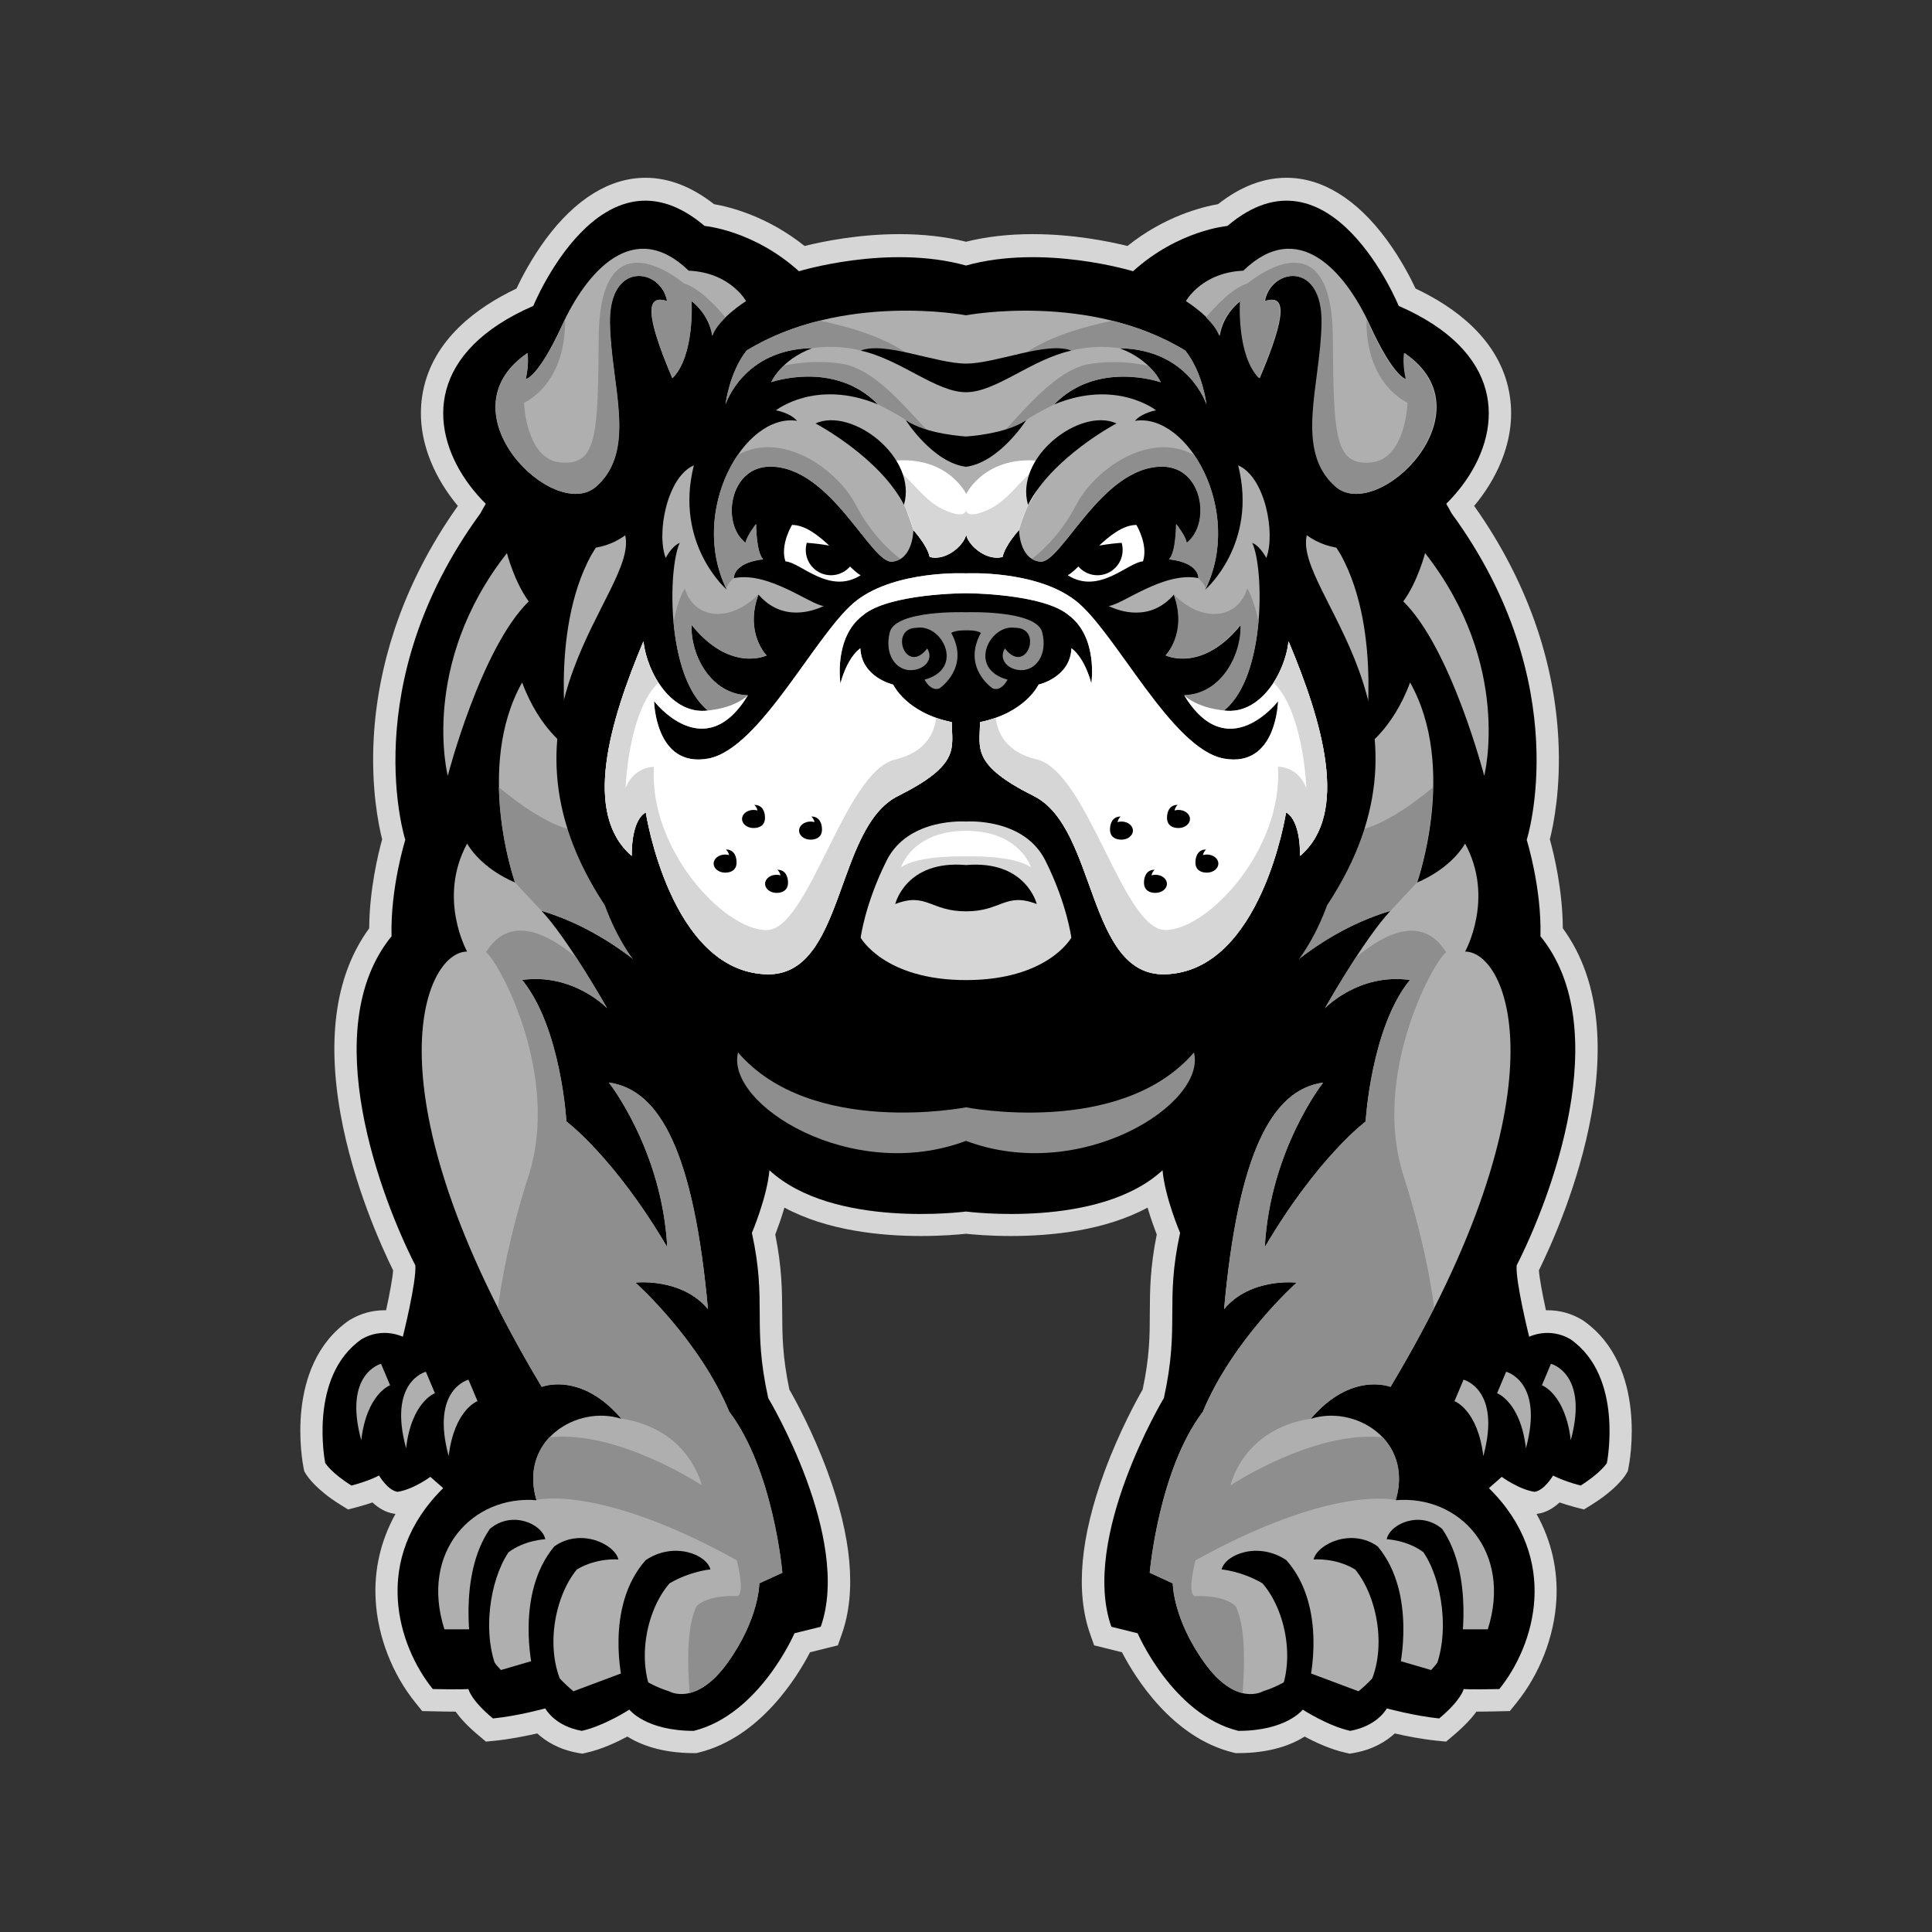
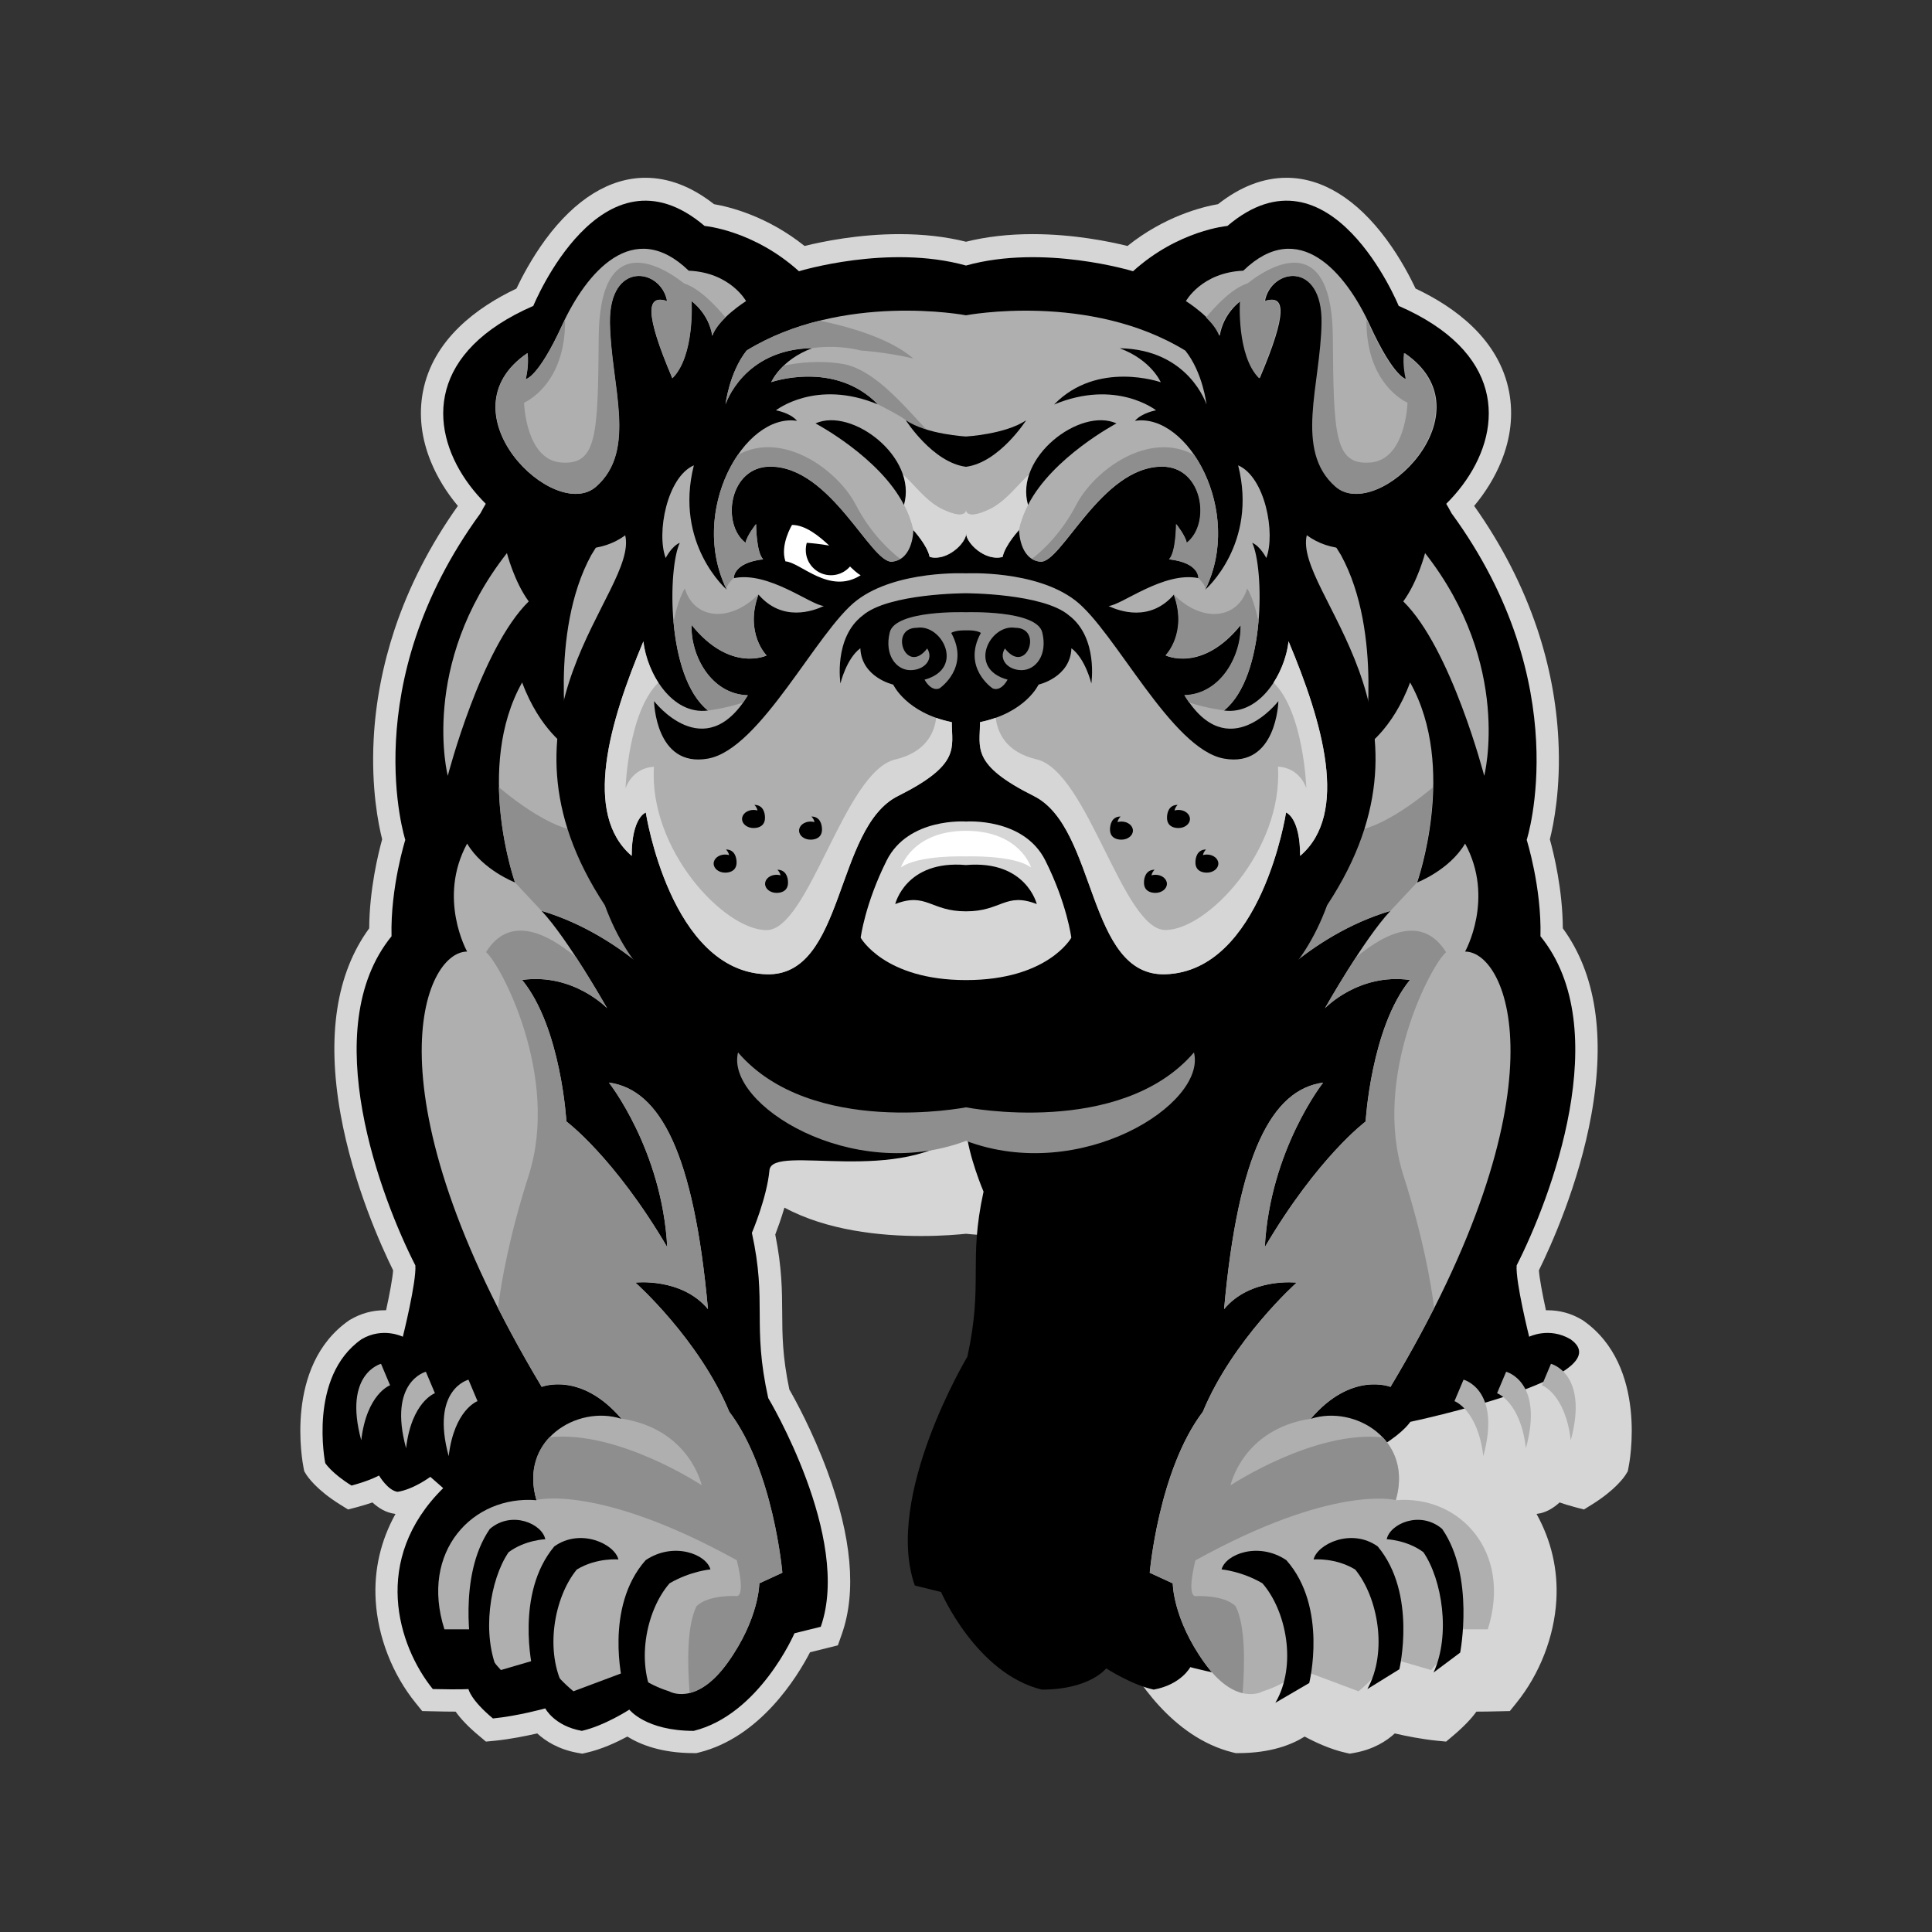
<svg xmlns="http://www.w3.org/2000/svg" version="1.1" id="Layer_1" x="0px" y="0px" width="1728px" height="1728px" viewBox="0 0 1728 1728" style="enable-background:new 0 0 1728 1728;" xml:space="preserve">
  <rect x="0" y="0" width="1728" height="1728" fill="#333333" stroke="none" />
  <style type="text/css">
	.st0{fill:#D6D6D6;}
	.st1{fill:#AFAFAF;}
	.st2{fill:#8E8E8E;}
	.st3{fill:#FFFFFF;}
</style>
  <g>
    <path class="st0" d="M1203.3,1567.6c-13.4-3-26.9-9.3-36.4-14.4c-11.4,7.2-30.4,14.8-59.4,14.8h-2.4l-2.4-0.6   c-54.7-13.5-87.8-67.6-99.2-89.6l-24.9-6.2l-3.6-10.2c-13.2-37.6-8.8-86.6,13.1-145.8c13.2-35.6,28.7-63.8,33.9-72.8   c6.3-29.6,6.4-48.6,6.4-68.7c0.1-19.8,0.2-40.2,6.2-69.9c-2.1-5.5-5.3-14.2-8.2-24.1c-38,20.5-85.5,25.4-122.2,25.4   c-19.5,0-34.4-1.4-40.2-2c-5.8,0.6-20.7,2-40.2,2c-36.6,0-84.2-4.9-122.2-25.4c-2.9,9.9-6.1,18.6-8.2,24.1   c6,29.7,6.1,50.1,6.2,69.9c0.1,20.1,0.2,39,6.4,68.7c5.2,9,20.7,37.2,33.9,72.8c21.9,59.1,26.3,108.2,13.1,145.8l-3.6,10.2   l-24.9,6.2c-11.4,22-44.5,76-99.2,89.6l-2.4,0.6h-2.4c-29,0-48-7.7-59.4-14.8c-9.5,5.1-23,11.4-36.4,14.4l-3.9,0.9l-4-0.7   c-17.3-3.1-28.9-10.6-36.3-17.4c-9.8,2.2-23.9,5.1-37.6,6.5l-8.3,0.8l-6.4-5.4c-9.9-8.2-16.4-15.4-20.7-21.4c-0.2,0-0.3,0-0.5,0   c-5.6,0-12.4-0.1-20.2-0.3l-9.2-0.2l-5.8-7.2c-20.9-25.7-33.9-59.2-35.8-91.9c-1.6-27.3,4.5-53.4,17.7-77.2l-0.5-0.1   c-8.1-1-14.9-5.4-20.1-10.2c-3.8,1.3-8.2,2.7-13.4,4.1l-8.4,2.2l-7.4-4.6c-20.8-13-28.5-24.4-29.9-26.5l-1.9-3.1l-0.7-3.6   c-0.7-3.7-17.6-90.6,40.6-131.2l0.6-0.4l0.7-0.4c9.5-5.6,19.8-8.4,30.6-8.4c0.5,0,0.9,0,1.4,0c3.2-14.6,5.8-28.6,6.3-35.7   c-10.4-21.1-35.7-76.7-47-139.6c-12.5-70-3.9-125.9,25.6-166.3c0.2-34.5,8-66.7,11.6-79.6c-3.3-13-9.9-45.4-7.6-89.5   c1.7-33.1,8.1-66.2,18.8-98.5c12.7-38.1,31.7-75.2,56.5-110.2c-10.3-12.3-18.5-25.8-24.1-39.5c-8.6-21-11-42-7.2-62.3   c8.9-47.3,48.9-76.1,83.7-92.6c4.5-9.5,13.3-26.6,26-43.9c26.6-36.1,57.5-55.2,89.4-55.2c20.7,0,41.3,7.9,61.3,23.6   c14,2.4,47.6,10.7,81,37.4c16.1-4,48.3-10.6,84.9-10.6c21.4,0,41.4,2.3,59.5,6.8c18.1-4.5,38.1-6.8,59.5-6.8   c36.6,0,68.8,6.6,84.9,10.6c33.4-26.7,67.1-35,81-37.4c20-15.7,40.5-23.6,61.3-23.6c31.9,0,62.8,19.1,89.4,55.2   c12.7,17.2,21.5,34.4,26,43.9c34.8,16.4,74.8,45.2,83.7,92.6c3.8,20.3,1.4,41.3-7.2,62.3c-5.6,13.7-13.8,27.2-24.1,39.5   c24.8,35,43.7,72,56.5,110.2c10.8,32.3,17.1,65.4,18.8,98.5c2.3,44.1-4.3,76.4-7.6,89.5c3.6,12.9,11.4,45.1,11.6,79.6   c29.5,40.4,38.1,96.2,25.6,166.3c-11.2,62.8-36.6,118.5-47,139.6c0.5,7.1,3.1,21.1,6.3,35.7c0.4,0,0.9,0,1.4,0   c10.9,0,21.2,2.8,30.6,8.4l0.7,0.4l0.6,0.4c58.2,40.6,41.4,127.5,40.6,131.2l-0.7,3.6l-1.9,3.1c-1.3,2.1-9.1,13.5-29.9,26.5   l-7.4,4.6l-8.4-2.2c-5.2-1.4-9.6-2.8-13.4-4.1c-5.2,4.8-12,9.2-20.1,10.2l-0.5,0.1c13.2,23.8,19.3,49.9,17.7,77.2   c-1.9,32.6-14.9,66.1-35.8,91.9l-5.8,7.2l-9.2,0.2c-7.7,0.2-14.5,0.3-20.2,0.3c-0.2,0-0.3,0-0.5,0c-4.3,6-10.9,13.1-20.7,21.4   l-6.4,5.4l-8.3-0.8c-13.7-1.4-27.8-4.2-37.6-6.5c-7.4,6.8-19,14.3-36.3,17.4l-4,0.7L1203.3,1567.6z" />
    <g>
-       <path d="M1404.6,1197.8c-19-11.2-36.9-2.2-36.9-2.2s-12.3-49.2-11.2-63.8c30.2-59.3,88.7-211.5,21.3-294.4    c1.1-43.7-12.3-86.2-12.3-86.2s44.8-138.8-67.2-292.1C1240.3,349.5,1068.7,280,864,280s-376.3,69.4-434.3,179.1    c-111.9,153.3-67.2,292.1-67.2,292.1s-13.4,42.5-12.3,86.2c-67.5,82.9-9,235,21.3,294.4c1.1,14.6-11.2,63.8-11.2,63.8    s-17.9-9-36.9,2.2c-48.1,33.6-32.5,110.8-32.5,110.8s5.6,9,23.5,20.1c16.8-4.5,24.6-9,24.6-9s7.8,13.4,16.6,14.6    c14.3-2.2,29.3-13.4,29.3-13.4l11.5,10.1c-64.6,63.8-40.6,141-9.3,179.7c25.7,0.6,31.9,0,31.9,0s1.7,9.5,21.9,26.3    c22.4-2.2,46.8-9,46.8-9s8,15.7,32.7,20.1c20.1-4.5,42.5-19,42.5-19s14.6,19,57.6,19c58.8-14.6,90.1-87.3,90.1-87.3l23.5-5.8    c28-79.7-47-204.6-47-204.6c-14.6-66-0.8-84.9-14.6-147.7c0,0,13.4-31.3,15.7-56c57.1,52.6,175.8,36.9,175.8,36.9    s118.7,15.7,175.8-36.9c2.2,24.6,15.7,56,15.7,56c-13.8,62.8,0,81.7-14.5,147.7c0,0-75,124.9-47,204.6l23.5,5.8    c0,0,31.3,72.8,90.1,87.3c43.1,0,57.6-19,57.6-19s22.4,14.6,42.5,19c24.6-4.5,32.7-20.1,32.7-20.1s24.4,6.7,46.8,9    c20.1-16.8,21.9-26.3,21.9-26.3s6.1,0.6,31.9,0c31.3-38.7,55.4-115.9-9.3-179.7l11.5-10.1c0,0,15,11.2,29.3,13.4    c8.7-1.1,16.6-14.6,16.6-14.6s7.8,4.5,24.6,9c17.9-11.2,23.5-20.1,23.5-20.1S1452.8,1231.4,1404.6,1197.8z" />
+       <path d="M1404.6,1197.8c-19-11.2-36.9-2.2-36.9-2.2s-12.3-49.2-11.2-63.8c30.2-59.3,88.7-211.5,21.3-294.4    c1.1-43.7-12.3-86.2-12.3-86.2s44.8-138.8-67.2-292.1C1240.3,349.5,1068.7,280,864,280s-376.3,69.4-434.3,179.1    c-111.9,153.3-67.2,292.1-67.2,292.1s-13.4,42.5-12.3,86.2c-67.5,82.9-9,235,21.3,294.4c1.1,14.6-11.2,63.8-11.2,63.8    s-17.9-9-36.9,2.2c-48.1,33.6-32.5,110.8-32.5,110.8s5.6,9,23.5,20.1c16.8-4.5,24.6-9,24.6-9s7.8,13.4,16.6,14.6    c14.3-2.2,29.3-13.4,29.3-13.4l11.5,10.1c-64.6,63.8-40.6,141-9.3,179.7c25.7,0.6,31.9,0,31.9,0s1.7,9.5,21.9,26.3    c22.4-2.2,46.8-9,46.8-9s8,15.7,32.7,20.1c20.1-4.5,42.5-19,42.5-19s14.6,19,57.6,19c58.8-14.6,90.1-87.3,90.1-87.3l23.5-5.8    c28-79.7-47-204.6-47-204.6c-14.6-66-0.8-84.9-14.6-147.7c0,0,13.4-31.3,15.7-56s118.7,15.7,175.8-36.9c2.2,24.6,15.7,56,15.7,56c-13.8,62.8,0,81.7-14.5,147.7c0,0-75,124.9-47,204.6l23.5,5.8    c0,0,31.3,72.8,90.1,87.3c43.1,0,57.6-19,57.6-19s22.4,14.6,42.5,19c24.6-4.5,32.7-20.1,32.7-20.1s24.4,6.7,46.8,9    c20.1-16.8,21.9-26.3,21.9-26.3s6.1,0.6,31.9,0c31.3-38.7,55.4-115.9-9.3-179.7l11.5-10.1c0,0,15,11.2,29.3,13.4    c8.7-1.1,16.6-14.6,16.6-14.6s7.8,4.5,24.6,9c17.9-11.2,23.5-20.1,23.5-20.1S1452.8,1231.4,1404.6,1197.8z" />
      <path class="st1" d="M453.4,494.7c0,0,6.5,25.5,19.5,43.2c-43,42.2-72.4,156-72.4,156S374.9,594.8,453.4,494.7z" />
      <path class="st1" d="M427.1,1253.2L419,1234c0,0-34,8.5-17.7,68.4C406.3,1260.7,427.1,1253.2,427.1,1253.2z" />
      <path class="st1" d="M389,1246.1l-8.1-19.2c0,0-34,8.5-17.7,68.4C368.1,1253.6,389,1246.1,389,1246.1z" />
      <path class="st1" d="M348.9,1239l-8.1-19.2c0,0-34,8.5-17.7,68.4C328,1246.5,348.9,1239,348.9,1239z" />
      <path class="st1" d="M1248.4,1341.8c15.8-53.8-36.4-85.5-76-72.8c36.4-42.7,71.3-28.5,71.3-28.5    c158.3-264.3,105.4-389.4,66.7-389.4c0,0,26.7-47.5,0-96.6c-14,23.7-42.9,34.8-42.9,34.8s36.4-102.9-6.3-178.9    c-15.8,42.7-41.2,58.6-41.2,58.6s17.4-102.9-20.6-172.5c-107.6-180.4-335.3-144-335.3-144s-227.7-36.4-335.3,144    c-38,69.6-20.6,172.5-20.6,172.5s-25.3-15.8-41.2-58.6c-42.7,76-6.3,178.9-6.3,178.9s-28.9-11.1-42.9-34.8    c-26.7,49.1,0,96.6,0,96.6c-38.7,0-91.6,125,66.7,389.4c0,0,34.9-14.2,71.3,28.5c-39.6-12.7-91.8,19-76,72.8    c-57-4.7-104.5,45.9-82.3,115.5H429c0,0-1.6,14.2,19,36.4l38-11.1c0,0,9.5,15.8,26.9,30.1l50.7-19c0,0,14.2,12.7,34.8,19    c0,0,23.7,14.2,52.2-25.3c28.5-39.6,28.5-71.2,28.5-71.2l20.6-9.5c0,0-7.9-91.8-47.5-144c-26.9-64.9-83.9-115.5-83.9-115.5    s41.2-4.7,64.9,23.7c-12.6-139.3-42.7-196.3-88.6-202.6c0,0,47.5,60.1,52.2,147.2c-47.5-80.7-90.2-112.4-90.2-112.4    s-4.7-83.9-39.6-126.6c45.9-6.3,76,25.3,76,25.3s-34.8-61.7-58.6-87.1c74.4,22.2,121.9,80.7,121.9,80.7s-45.9-98.1-31.7-196.3    c19,28.5,58.6,41.2,58.6,41.2s-27.4-133,230.8-133s230.8,133,230.8,133s39.6-12.7,58.6-41.2c14.2,98.1-31.7,196.3-31.7,196.3    s47.5-58.6,121.9-80.7c-23.7,25.3-58.6,87.1-58.6,87.1s30.1-31.7,76-25.3c-34.8,42.7-39.6,126.6-39.6,126.6s-42.7,31.7-90.2,112.4    c4.7-87.1,52.2-147.2,52.2-147.2c-45.9,6.3-76,63.3-88.6,202.6c23.7-28.5,64.9-23.7,64.9-23.7s-57,50.7-83.9,115.5    c-39.6,52.2-47.5,144-47.5,144l20.6,9.5c0,0,0,31.7,28.5,71.2c28.5,39.6,52.2,25.3,52.2,25.3c20.6-6.3,34.8-19,34.8-19l50.7,19    c17.4-14.2,26.9-30.1,26.9-30.1l38,11.1c20.6-22.2,19-36.4,19-36.4h31.7C1352.8,1387.7,1305.4,1337,1248.4,1341.8z" />
      <path class="st2" d="M1067.9,941.3c-65.6,76.3-203.9,49.1-203.9,49.1s-138.3,27.1-203.9-49.1c-11.5,46.3,101.5,117.6,203.9,79.1    C966.4,1058.9,1079.4,987.6,1067.9,941.3z" />
      <g>
        <path d="M1092.6,1403.7c3.6-13.7,33-25,57.9-8.3c37.4,42.2,20.5,109.9,20.5,109.9l-30.3,17.7c19.6-33.4,9.8-82.4-11.6-106.9     C1110.4,1405.2,1092.6,1403.7,1092.6,1403.7z" />
        <path d="M1232.2,1383.1c35.4,42.2,19.4,109.9,19.4,109.9l-28.6,17.7c18.5-33.4,9.3-82.4-10.9-106.9c-17.7-10.8-37.2-9-37.2-9     C1178.2,1381,1208.7,1366.4,1232.2,1383.1z" />
        <path d="M1240.3,1376.7c2.8-13.8,30-26,49.6-9.2c29.3,42.5,16.1,110.6,16.1,110.6l-23.8,17.8c15.4-33.6,7.7-83-9.1-107.6     C1258.5,1377.4,1240.3,1376.7,1240.3,1376.7z" />
      </g>
      <path class="st1" d="M1274.6,494.7c0,0-6.5,25.5-19.5,43.2c43,42.2,72.4,156,72.4,156S1353.1,594.8,1274.6,494.7z" />
      <path class="st1" d="M1300.9,1253.2l8.1-19.2c0,0,34,8.5,17.7,68.4C1321.7,1260.7,1300.9,1253.2,1300.9,1253.2z" />
      <path class="st1" d="M1339,1246.1l8.1-19.2c0,0,34,8.5,17.7,68.4C1359.9,1253.6,1339,1246.1,1339,1246.1z" />
      <path class="st1" d="M1379.1,1239l8.1-19.2c0,0,34,8.5,17.7,68.4C1400,1246.5,1379.1,1239,1379.1,1239z" />
      <g>
        <path d="M635.4,1403.7c-3.6-13.7-33-25-57.9-8.3c-37.4,42.2-20.5,109.9-20.5,109.9l30.3,17.7c-19.6-33.4-9.8-82.4,11.6-106.9     C617.6,1405.2,635.4,1403.7,635.4,1403.7z" />
        <path d="M495.8,1383.1c-35.4,42.2-19.4,109.9-19.4,109.9l28.6,17.7c-18.5-33.4-9.3-82.4,10.9-106.9c17.7-10.8,37.2-9,37.2-9     C549.8,1381,519.3,1366.4,495.8,1383.1z" />
        <path d="M487.7,1376.7c-2.8-13.8-30-26-49.6-9.2c-29.3,42.5-16.1,110.6-16.1,110.6l23.8,17.8c-15.4-33.6-7.7-83,9.1-107.6     C469.5,1377.4,487.7,1376.7,487.7,1376.7z" />
      </g>
      <path class="st2" d="M1248.4,1341.8C1248.4,1341.8,1248.4,1341.8,1248.4,1341.8C1248.4,1341.8,1248.4,1341.8,1248.4,1341.8    C1248.4,1341.8,1248.4,1341.8,1248.4,1341.8z M1293.4,851.7c-20.5-32.9-53-18.5-80.7,4.7c-15.1,23.2-27.6,45.4-27.6,45.4    s30.1-31.7,76-25.3c-34.8,42.7-39.6,126.6-39.6,126.6s-42.7,31.7-90.2,112.4c4.7-87.1,52.2-147.2,52.2-147.2    c-45.9,6.3-76,63.3-88.6,202.6c23.7-28.5,64.9-23.7,64.9-23.7s-57,50.7-83.9,115.5c-39.6,52.2-47.5,144-47.5,144l20.6,9.5    c0,0,0,31.7,28.5,71.2c12.9,17.9,24.7,24.8,33.9,26.9c2-25.9,2.6-60.1-6.2-77.6c-10.7-10.7-36-9.1-36-9.1s-8.2,1.5,0-32    c122.2-67.6,177.6-54.3,179.2-53.9c6.9-23.6,0.8-42.9-11.6-56.1c-61.4-6.6-136.2,42.9-136.2,42.9s10.7-50.3,71.8-59.6c0,0,0,0,0,0    c0,0,0,0-0.1,0c36.4-42.7,71.3-28.5,71.3-28.5c14.8-24.8,27.8-48.3,39.1-70.6c-3-23.7-10.3-64.6-27.5-118.6    C1227,962.9,1280.4,862.3,1293.4,851.7z M1094.8,740.3c0,0,39.6-12.7,58.6-41.2c14.2,98.1-31.7,196.3-31.7,196.3    s47.5-58.6,121.9-80.7c0,0,0,0-0.1,0.1c0.1,0,0.1-0.1,0.1-0.1l23.7-25.3c0,0,0,0,0,0c0,0-0.1,0-0.1,0s13.5-38.2,14.4-85.2    c-22.1,18.6-70.3,53.9-94.7,33.2c34.7-320-323-316.9-323-316.9l0,186.8C1122.3,607.3,1094.8,740.3,1094.8,740.3z M568.3,1147.1    c0,0,41.2-4.7,64.9,23.7c-12.6-139.3-42.7-196.3-88.6-202.6c0,0,47.5,60.1,52.2,147.2c-47.5-80.7-90.2-112.4-90.2-112.4    s-4.7-83.9-39.6-126.6c45.9-6.3,76,25.3,76,25.3s-12.5-22.2-27.7-45.5c-27.7-23.1-60.2-37.4-80.6-4.6    c13,10.7,66.4,111.2,38.2,199.6c-17.3,54-24.5,95-27.5,118.6c11.3,22.3,24.3,45.8,39.1,70.5c0,0,34.9-14.2,71.3,28.5    c61.1,9.4,71.8,59.6,71.8,59.6s-74.8-49.5-136.2-42.9c-12.4,13.2-18.5,32.5-11.6,56.1c0,0,55.2-14.7,179.2,53.9    c8.2,33.5,0,32,0,32s-25.3-1.5-36,9.1c-8.8,17.5-8.2,51.7-6.2,77.6c9.2-2.2,21-9.1,33.9-26.9c28.5-39.6,28.5-71.2,28.5-71.2    l20.6-9.5c0,0-7.9-91.8-47.5-144C625.2,1197.7,568.3,1147.1,568.3,1147.1z M540.9,737.4c-24.4,20.7-72.6-14.7-94.7-33.3    c0.9,47,14.4,85.2,14.4,85.2l23.7,25.3c74.4,22.2,121.9,80.7,121.9,80.7s-45.9-98.1-31.7-196.3c19,28.5,58.6,41.2,58.6,41.2    s-27.4-133,230.8-133l0-186.8C864,420.5,506.2,417.4,540.9,737.4z" />
    </g>
    <g>
      <path d="M1251,273.6c0,0-61.2-149.7-153.2-71.5c0,0-43.7,3.7-84.4,40.5c0,0-79.9-24.5-149.4-5.1c-69.5-19.4-149.4,5.1-149.4,5.1    c-40.8-36.8-84.4-40.5-84.4-40.5C538.1,123.9,477,273.6,477,273.6c-187.2,81.5-0.7,266,82.2,205.2c12,50.8-130.3,161.1-18.2,330.9    c43.9,119.6,155.3,127,204.7,87.6C794.5,934.7,864,930,864,930s69.5,4.7,118.3-32.8c49.5,39.4,160.8,32.1,204.7-87.6    c112.1-169.8-30.3-280.1-18.2-330.9C1251.7,539.6,1438.2,355.2,1251,273.6z" />
      <path class="st1" d="M667.3,269.3c0,0-24.8,15.5-30.3,31c-3.1-20.2-18.6-31-18.6-31s3.1,48.9-17.1,69c-24.8-58.2-23.3-75.3-4.7-69    c-5.4-29.5-52-36.5-51.2,19.4c0.8,55.9,24.8,114-12.4,146.6s-139.2-66.6-61.3-119.5c1.6,10.9-1.6,23.3-1.6,23.3    s10.9-0.8,32.6-48.1c21.7-47.3,63.6-97,113.3-48.9C653.3,243.7,667.3,269.3,667.3,269.3z" />
      <g>
        <path class="st1" d="M1152.5,573.6c-3.1,28.3-25.2,66.1-57.7,61.9c37.8-30.4,35.7-128,25.2-150c7.3,3.1,12.6,13.6,12.6,13.6     c8.4-22-1-72.4-25.2-82.9c17.8,70.3-29.4,111.2-29.4,111.2c34.6-70.3-15.7-158.4-62.9-151c6.3-7.3,18.9-9.4,18.9-9.4     s-35.7-28.3-91.2-5.2c38.8-39.9,95.4-19.9,95.4-19.9s-8.4-19.9-36.7-30.4c61.9,1,77.6,50.3,77.6,50.3s-3.1-28.3-18.9-48.2     C974.2,261,864,282,864,282s-110.2-21-196.2,31.5c-15.7,19.9-18.9,48.2-18.9,48.2s15.7-49.3,77.6-50.3     c-28.3,10.5-36.7,30.4-36.7,30.4s56.6-19.9,95.4,19.9C729.7,338.7,694,367,694,367s12.6,2.1,18.9,9.4     c-47.2-7.3-97.5,80.8-62.9,151c0,0-47.2-40.9-29.4-111.2c-24.1,10.5-33.6,60.8-25.2,82.9c0,0,5.2-10.5,12.6-13.6     c-10.5,22-12.6,119.6,25.2,150c-32.5,4.2-54.5-33.6-57.7-61.9C545.1,646,521,727.8,565,765.5c0-34.6,12.6-38.8,12.6-38.8     s21.9,142.2,108,144.7c70.3,2.1,60.8-131.1,117.5-159.4c56.6-28.3,48.2-43,48.2-66.1c-40.9-8.4-52.4-33.6-52.4-33.6     s-28.3-6.3-29.4-32.5c-12.6,9.4-17.8,31.5-17.8,31.5s-6.3-40.9,19.9-60.8c23.1-19.9,92.3-19.9,92.3-19.9s69.3,0,92.3,19.9     c26.2,19.9,19.9,60.8,19.9,60.8s-5.2-22-17.8-31.5c-1,26.2-29.4,32.5-29.4,32.5s-11.5,25.2-52.4,33.6c0,23.1-8.4,37.8,48.2,66.1     c56.6,28.3,47.2,161.5,117.5,159.4c86.1-2.6,108-144.7,108-144.7s12.6,4.2,12.6,38.8C1207,727.8,1182.9,646,1152.5,573.6z      M1094.8,678.5c-47.2-8.4-97.5-114.3-133.2-141.6S864,512.8,864,512.8s-61.9-3.1-97.6,24.1s-86,133.2-133.2,141.6     c-47.2,8.4-48.2-51.4-48.2-51.4s45.1,58.7,83.9-5.2c-33.6-1-51.4-36.7-50.3-62.9c34.6,43,67.1,27.3,67.1,27.3     s-19.9-19.9-7.3-54.5c21.4,24.8,49,14.7,58.5,10.2c-11.7-0.7-49.4-31.3-80.5-24.9c0,0-1-13.6,26.2-16.8     c-6.3-6.3-6.3-31.5-6.3-31.5s-8.4,10.5-9.4,16.8c-22-16.8-14.7-68.2,22-68.2c54.5,0,90.2,87.1,109.1,85     c18.9-2.1,18.9-28.3,18.9-28.3s12.6,13.6,14.7,24.1c15.7,4.2,32.6-12.6,32.6-21c0,8.4,16.8,25.2,32.6,21     c2.1-10.5,14.7-24.1,14.7-24.1s0,26.2,18.9,28.3c18.9,2.1,54.5-85,109.1-85c36.7,0,44.1,51.4,22,68.2c-1-6.3-9.4-16.8-9.4-16.8     s0,25.2-6.3,31.5c27.3,3.1,26.2,16.8,26.2,16.8c-31.1-6.4-68.8,24.2-80.5,24.9c9.5,4.6,37.1,14.6,58.5-10.2     c12.6,34.6-7.3,54.5-7.3,54.5s32.5,15.7,67.1-27.3c1,26.2-16.8,61.9-50.3,62.9c38.8,64,83.9,5.2,83.9,5.2     S1142,686.9,1094.8,678.5z" />
      </g>
      <path class="st2" d="M1115.5,526.3c-8.3,27.6-40.3,31.2-65.8,5.3c12.6,34.6-7.3,54.5-7.3,54.5s32.5,15.7,67.1-27.3    c1,26.2-16.8,61.9-50.3,62.9c1.4,2.4,2.9,4.5,4.3,6.6c15.6,5.2,31.3,7.1,31.3,7.1c19.2-15.5,28.1-48.3,30.8-79.8    C1123.1,544.4,1119.7,533.1,1115.5,526.3z M938.6,417.5c-17.4-4.7-30.5,26.7-53.3,37.7c-18.8,9-21.1,3.2-21.3,0.8v0    c-0.2,2.3-2.4,8.2-21.3-0.8c-22.8-11-35.9-42.4-53.3-37.7c23.7,34.1,19.1,34.1,19.1,34.1s5.1,8.7,8.3,22.3    c0,0,12.6,13.6,14.7,24.1c15.7,4.2,32.6-12.6,32.6-21c0,8.4,16.8,25.2,32.6,21c2.1-10.5,14.7-24.1,14.7-24.1v0c0,0,0,0,0,0    c3.2-13.6,8.3-22.3,8.3-22.3S914.9,451.6,938.6,417.5z M864,455.2c0,0,0,0.3,0,0.8v0C864,455.5,864,455.2,864,455.2z M765.5,451.6    c-16.5-31.7-65.6-66.8-105.6-44.7c-21,30.6-30.4,78.7-9.9,120.5c-1.5-3.2,6.3-10.5,6.3-10.5s-1-13.6,26.2-16.8    c-6.3-6.3-6.3-31.5-6.3-31.5s-8.4,10.5-9.4,16.8c-22-16.8-14.7-68.2,22-68.2c54.5,0,90.2,87.1,109.1,85c2.8-0.3,5.2-1.2,7.2-2.4    C796.6,493.3,779,477.6,765.5,451.6z M678.3,531.6c-25.5,25.8-57.6,22.3-65.8-5.3c-4.2,6.8-7.6,18.1-10.1,29.4    c2.7,31.4,11.6,64.3,30.8,79.8c0,0,15.8-1.9,31.3-7.1c1.4-2,2.9-4.2,4.3-6.6c-33.6-1-51.4-36.7-50.3-62.9    c34.6,43,67.1,27.3,67.1,27.3S665.7,566.3,678.3,531.6z M1061.2,485.5c-1-6.3-9.4-16.8-9.4-16.8s0,25.2-6.3,31.5    c27.3,3.1,26.2,16.8,26.2,16.8s7.8,7.2,6.3,10.5c20.6-41.8,11.1-89.9-9.9-120.5c-40.1-22.2-89.1,12.9-105.6,44.7    c-13.5,26-31.1,41.7-39.6,48.2c2,1.2,4.4,2.1,7.2,2.4c18.9,2.1,54.5-85,109.1-85C1075.9,417.3,1083.2,468.7,1061.2,485.5z     M1078,527.4C1078,527.4,1078,527.4,1078,527.4L1078,527.4C1078,527.4,1078,527.4,1078,527.4z" />
-       <path class="st3" d="M1152.5,573.6c-3.1,28.3-25.2,66.1-57.7,61.9c-24.8-2.5-35.7-13.6-35.7-13.6c38.8,64,83.9,5.2,83.9,5.2    s-1,59.8-48.2,51.4c-47.2-8.4-97.5-114.3-133.2-141.6S864,512.8,864,512.8s-61.9-3.1-97.6,24.1s-86,133.2-133.2,141.6    c-47.2,8.4-48.2-51.4-48.2-51.4s45.1,58.7,83.9-5.2c0,0-10.9,11.2-35.7,13.6c-32.5,4.2-54.5-33.6-57.7-61.9    C545.1,646,521,727.8,565,765.5c0-34.6,12.6-38.8,12.6-38.8s21.9,142.2,108,144.7c70.3,2.1,60.8-131.1,117.5-159.4    c56.6-28.3,48.2-43,48.2-66.1c-40.9-8.4-52.4-33.6-52.4-33.6s-28.3-6.3-29.4-32.5c-12.6,9.4-17.8,31.5-17.8,31.5    s-6.3-40.9,19.9-60.8c23.1-19.9,92.3-19.9,92.3-19.9s69.3,0,92.3,19.9c26.2,19.9,19.9,60.8,19.9,60.8s-5.2-22-17.8-31.5    c-1,26.2-29.4,32.5-29.4,32.5s-11.5,25.2-52.4,33.6c0,23.1-8.4,37.8,48.2,66.1c56.6,28.3,47.2,161.5,117.5,159.4    c86.1-2.6,108-144.7,108-144.7s12.6,4.2,12.6,38.8C1207,727.8,1182.9,646,1152.5,573.6z M816.8,474c0,0,12.6,13.6,14.7,24.1    c15.7,4.2,32.6-12.6,32.6-21c0,8.4,16.8,25.2,32.6,21c2.1-10.5,14.7-24.1,14.7-24.1v0c0,0,0,0,0,0c3.9-13.7,8.3-22.3,8.3-22.3    s10.4-16.4,20.9-37.9c-57.5-11.5-76.4,28-76.4,28s-18.9-39.6-76.4-28c10.5,21.5,20.9,37.9,20.9,37.9S812.8,460.3,816.8,474z" />
      <path class="st0" d="M885.3,455.2c-18.8,9-21.1,3.2-21.3,0.8v0c-0.2,2.3-2.4,8.2-21.3-0.8c-22.8-11-35.9-42.4-53.3-37.7    c0,0,0,0,0,0c23.7,34.1,19.1,34.1,19.1,34.1s5.1,8.7,8.3,22.3c0,0,12.6,13.6,14.7,24.1c15.7,4.2,32.6-12.6,32.6-21    c0,8.4,16.8,25.2,32.6,21c2.1-10.5,14.7-24.1,14.7-24.1v0c0,0,0,0,0,0c3.2-13.6,8.3-22.3,8.3-22.3s-4.6,0,19.1-34.1c0,0,0,0,0,0    C921.2,412.8,908.1,444.2,885.3,455.2z M864,455.2c0,0,0,0.3,0,0.8v0C864,455.5,864,455.2,864,455.2z" />
      <path class="st1" d="M1060.7,269.3c0,0,24.8,15.5,30.3,31c3.1-20.2,18.6-31,18.6-31s-3.1,48.9,17.1,69c24.8-58.2,23.3-75.3,4.7-69    c5.4-29.5,52-36.5,51.2,19.4c-0.8,55.9-24.8,114,12.4,146.6c37.2,32.6,139.2-66.6,61.3-119.5c-1.6,10.9,1.6,23.3,1.6,23.3    s-10.9-0.8-32.6-48.1c-21.7-47.3-63.6-97-113.3-48.9C1074.7,243.7,1060.7,269.3,1060.7,269.3z" />
      <path d="M729.4,378.7c0,0,57.3,30.2,79.1,72.9C820.9,409,761.9,364,729.4,378.7z" />
      <path class="st3" d="M708.4,469.5c23.7,0,48.9,38.4,61.4,45c-28,17.8-53.8-11.6-67.3-12.4C697.5,487.3,708.4,469.5,708.4,469.5z" />
      <g>
        <path d="M674.7,719.9c1.4,1.3,2.4,3.1,2.8,5c-1.1-0.3-2.3-0.5-3.5-0.5c-5.7,0-10.3,3.6-10.3,8.1c0,4.5,4.6,8.1,10.3,8.1     c5.7,0,10.2-2.7,10.2-9.1C684.3,727.4,682.8,719.9,674.7,719.9z" />
        <path d="M695.3,777.9c1.4,1.3,2.4,3.1,2.8,5c-1.1-0.3-2.3-0.5-3.5-0.5c-5.7,0-10.3,3.6-10.3,8.1c0,4.5,4.6,8.1,10.3,8.1     s10.2-2.7,10.2-9.1C704.9,785.4,703.3,777.9,695.3,777.9z" />
        <path d="M725.7,730.3c1.4,1.3,2.4,3.1,2.8,5c-1.1-0.3-2.3-0.5-3.5-0.5c-5.7,0-10.3,3.6-10.3,8.1c0,4.5,4.6,8.1,10.3,8.1     c5.7,0,10.2-2.7,10.2-9.1C735.2,737.7,733.7,730.3,725.7,730.3z" />
        <path d="M649.3,759.8c1.4,1.3,2.4,3.1,2.8,5c-1.1-0.3-2.3-0.5-3.5-0.5c-5.7,0-10.3,3.6-10.3,8.1c0,4.5,4.6,8.1,10.3,8.1     c5.7,0,10.2-2.7,10.2-9.1C658.8,767.2,657.3,759.8,649.3,759.8z" />
      </g>
      <path d="M998.6,378.7c0,0-57.3,30.2-79.1,72.9C907.1,409,966.1,364,998.6,378.7z" />
      <path class="st0" d="M935,769.7c-19.4-38.8-71-34.9-71-34.9s-51.6-3.9-71,34.9c-19.4,38.8-23.2,69-23.2,69s21,37.9,94.2,37.9    c73.3,0,94.2-37.9,94.2-37.9S954.4,808.5,935,769.7z" />
      <path d="M864,773.7c-53.9-4.7-63.3,34.9-63.3,34.9c27.9-10.9,31.6,6.6,63.3,6.5c31.6,0.1,35.3-17.4,63.3-6.5    C927.3,808.7,917.9,769.1,864,773.7z" />
      <g>
        <path class="st2" d="M795.8,565.6c-5,20.3,5.9,33.8,18.5,33.8c12.6,0,21.1-9.9,15-19.4c-19.1,24.8-34.7-18.5-9.2-18.5     c22.5-3.6,43.2,36.5,6.8,46.4c6.8,11.7,13.5,7.7,13.5,7.7s27.5-18.5,10.4-49.5c4.1-2.7,13.3-2.3,13.3-2.3v-16.2     C864,547.6,800.7,545.3,795.8,565.6z" />
        <path class="st2" d="M932.2,565.6c-5-20.3-68.2-18-68.2-18l0,16.2c0,0,9.3-0.5,13.3,2.3c-17.1,31.1,10.4,49.5,10.4,49.5     s6.8,4.1,13.5-7.7c-36.5-9.9-15.8-50,6.8-46.4c25.5,0,9.9,43.2-9.2,18.5c-6,9.5,2.4,19.4,15,19.4     C926.4,599.3,937.2,585.8,932.2,565.6z" />
      </g>
      <g>
        <path d="M1053.3,719.9c-1.4,1.3-2.4,3.1-2.8,5c1.1-0.3,2.3-0.5,3.5-0.5c5.7,0,10.3,3.6,10.3,8.1c0,4.5-4.6,8.1-10.3,8.1     s-10.2-2.7-10.2-9.1C1043.7,727.4,1045.2,719.9,1053.3,719.9z" />
        <path d="M1032.7,777.9c-1.4,1.3-2.4,3.1-2.8,5c1.1-0.3,2.3-0.5,3.5-0.5c5.7,0,10.3,3.6,10.3,8.1c0,4.5-4.6,8.1-10.3,8.1     s-10.2-2.7-10.2-9.1C1023.1,785.4,1024.7,777.9,1032.7,777.9z" />
        <path d="M1002.3,730.3c-1.4,1.3-2.4,3.1-2.8,5c1.1-0.3,2.3-0.5,3.5-0.5c5.7,0,10.3,3.6,10.3,8.1c0,4.5-4.6,8.1-10.3,8.1     c-5.7,0-10.2-2.7-10.2-9.1C992.8,737.7,994.3,730.3,1002.3,730.3z" />
        <path d="M1078.7,759.8c-1.4,1.3-2.4,3.1-2.8,5c1.1-0.3,2.3-0.5,3.5-0.5c5.7,0,10.3,3.6,10.3,8.1c0,4.5-4.6,8.1-10.3,8.1     s-10.2-2.7-10.2-9.1C1069.2,767.2,1070.7,759.8,1078.7,759.8z" />
      </g>
      <path d="M721.6,485.5c-0.6,2-0.9,4.2-0.9,6.5c0,12.4,10.1,22.5,22.5,22.5c11.7,0,21.3-8.9,22.4-20.3    C748.8,488.2,731.6,486.2,721.6,485.5z" />
-       <path class="st3" d="M1016.4,469.5c-23.7,0-48.9,38.4-61.4,45c28,17.8,53.8-11.6,67.3-12.4    C1027.2,487.3,1016.4,469.5,1016.4,469.5z" />
      <path d="M1003.2,485.5c0.6,2,0.9,4.2,0.9,6.5c0,12.4-10.1,22.5-22.5,22.5c-11.7,0-21.3-8.9-22.4-20.3    C976,488.2,993.2,486.2,1003.2,485.5z" />
      <path class="st0" d="M1152.5,573.6c-1.3,11.9-6,25.5-13.4,36.9c27.1,26.6,29.3,94.5,29.3,94.5s-5.4-18.3-25.4-19.3    c4.7,74.1-62.7,146.1-100.7,146.1c-38,0-69.5-141.8-115.1-152.6c-27.8-6.5-35.1-24.3-36.6-37.2c-4.2,1.5-8.9,2.8-14,3.9    c0,23.1-8.4,37.8,48.2,66.1c56.6,28.3,47.2,161.5,117.5,159.4c86.1-2.6,108-144.7,108-144.7s12.6,4.2,12.6,38.8    C1207,727.8,1182.9,646,1152.5,573.6z M837.3,642.1c-1.5,12.9-8.8,30.6-36.6,37.2c-45.6,10.7-77.1,152.6-115.1,152.6    c-38,0-105.4-72.1-100.7-146.1c-20,1.1-25.4,19.3-25.4,19.3s2.2-67.9,29.3-94.5c-7.4-11.4-12.1-25-13.4-36.9    C545.1,646,521,727.8,565,765.5c0-34.6,12.6-38.8,12.6-38.8s21.9,142.2,108,144.7c70.3,2.1,60.8-131.1,117.5-159.4    c56.6-28.3,48.2-43,48.2-66.1C846.2,644.9,841.6,643.6,837.3,642.1z" />
      <path class="st3" d="M864,743.1c-48.1,0-58.2,32.8-58.2,32.8c15.6-11.5,58.2-9.9,58.2-9.9s42.6-1.6,58.2,9.9    C922.2,775.8,912.1,743.1,864,743.1z" />
      <path class="st2" d="M753.2,325.4c-20.7-3.3-39.6-1-52.1,1.6c-8.3,7.9-11.2,14.8-11.2,14.8s56.6-19.9,95.4,19.9    c0,0,19.8,9.9,24.9,14.1c9.8,9.6,32.1,20.8,32.1,20.8C824.2,384.7,789.8,331.2,753.2,325.4z M769.8,313.5c0,0,22.1,1.3,47,7.1    c-21.6-18.9-61.5-29.3-83.7-33.8c-21.9,5.4-44.3,13.8-65.2,26.6c-15.7,19.9-18.9,48.2-18.9,48.2s15.7-49.3,77.6-50.3    C751.3,308,769.8,313.5,769.8,313.5z" />
-       <path class="st2" d="M885.7,396.7c0,0,22.3-11.2,32.1-20.8c5-4.2,24.9-14.1,24.9-14.1c38.8-39.9,95.4-19.9,95.4-19.9    s-2.9-7-11.2-14.8c-12.5-2.6-31.4-4.9-52.1-1.6C938.2,331.2,903.8,384.7,885.7,396.7z M1001.4,311.4c61.9,1,77.6,50.3,77.6,50.3    s-3.1-28.3-18.9-48.2c-21-12.8-43.3-21.2-65.2-26.6c-22.2,4.5-62.2,14.8-83.7,33.8c24.9-5.8,47-7.1,47-7.1S976.7,308,1001.4,311.4    z" />
      <path d="M864,390.4c0,0-35.1-1.8-53.8-14.5c0,0,24,37.8,53.8,41.6c29.8-3.9,53.8-41.6,53.8-41.6C899.1,388.5,864,390.4,864,390.4z    " />
-       <path d="M864,325.2c-26.9,0-72.6-20.2-94.2-11.6c35.9,7.9,67.3,37.2,94.2,37.2c26.9,0,58.4-29.4,94.2-37.2    C936.6,305,890.9,325.2,864,325.2z" />
      <path class="st2" d="M611.9,253.5c-30.4-23.7-75.7-39.3-76.4,48.2c-0.7,87.6-1.5,114.3-33.4,112c-31.9-2.2-33.4-53.5-33.4-53.5    s37.5-15.7,36.7-74.5c-0.9,1.8-1.7,3.5-2.5,5.3c-21.7,47.3-32.6,48.1-32.6,48.1s3.1-12.4,1.6-23.3    c-77.9,52.8,24.1,152.1,61.3,119.5c37.2-32.6,13.2-90.8,12.4-146.6c-0.8-55.9,45.8-48.9,51.2-19.4c-18.6-6.2-20.2,10.9,4.7,69    c20.2-20.2,17.1-69,17.1-69s15.5,10.9,18.6,31c2-5.7,6.6-11.4,11.7-16.4C640.7,274.1,625.9,258,611.9,253.5z" />
      <path class="st2" d="M1115.7,253.5c30.4-23.7,75.7-39.3,76.4,48.2c0.7,87.6,1.5,114.3,33.4,112c31.9-2.2,33.4-53.5,33.4-53.5    s-37.5-15.7-36.7-74.5c0.9,1.8,1.7,3.5,2.5,5.3c21.7,47.3,32.6,48.1,32.6,48.1s-3.1-12.4-1.6-23.3    c77.9,52.8-24.1,152.1-61.3,119.5c-37.2-32.6-13.2-90.8-12.4-146.6c0.8-55.9-45.8-48.9-51.2-19.4c18.6-6.2,20.2,10.9-4.7,69    c-20.2-20.2-17.1-69-17.1-69s-15.5,10.9-18.6,31c-2-5.7-6.6-11.4-11.7-16.4C1086.9,274.1,1101.6,258,1115.7,253.5z" />
    </g>
  </g>
</svg>